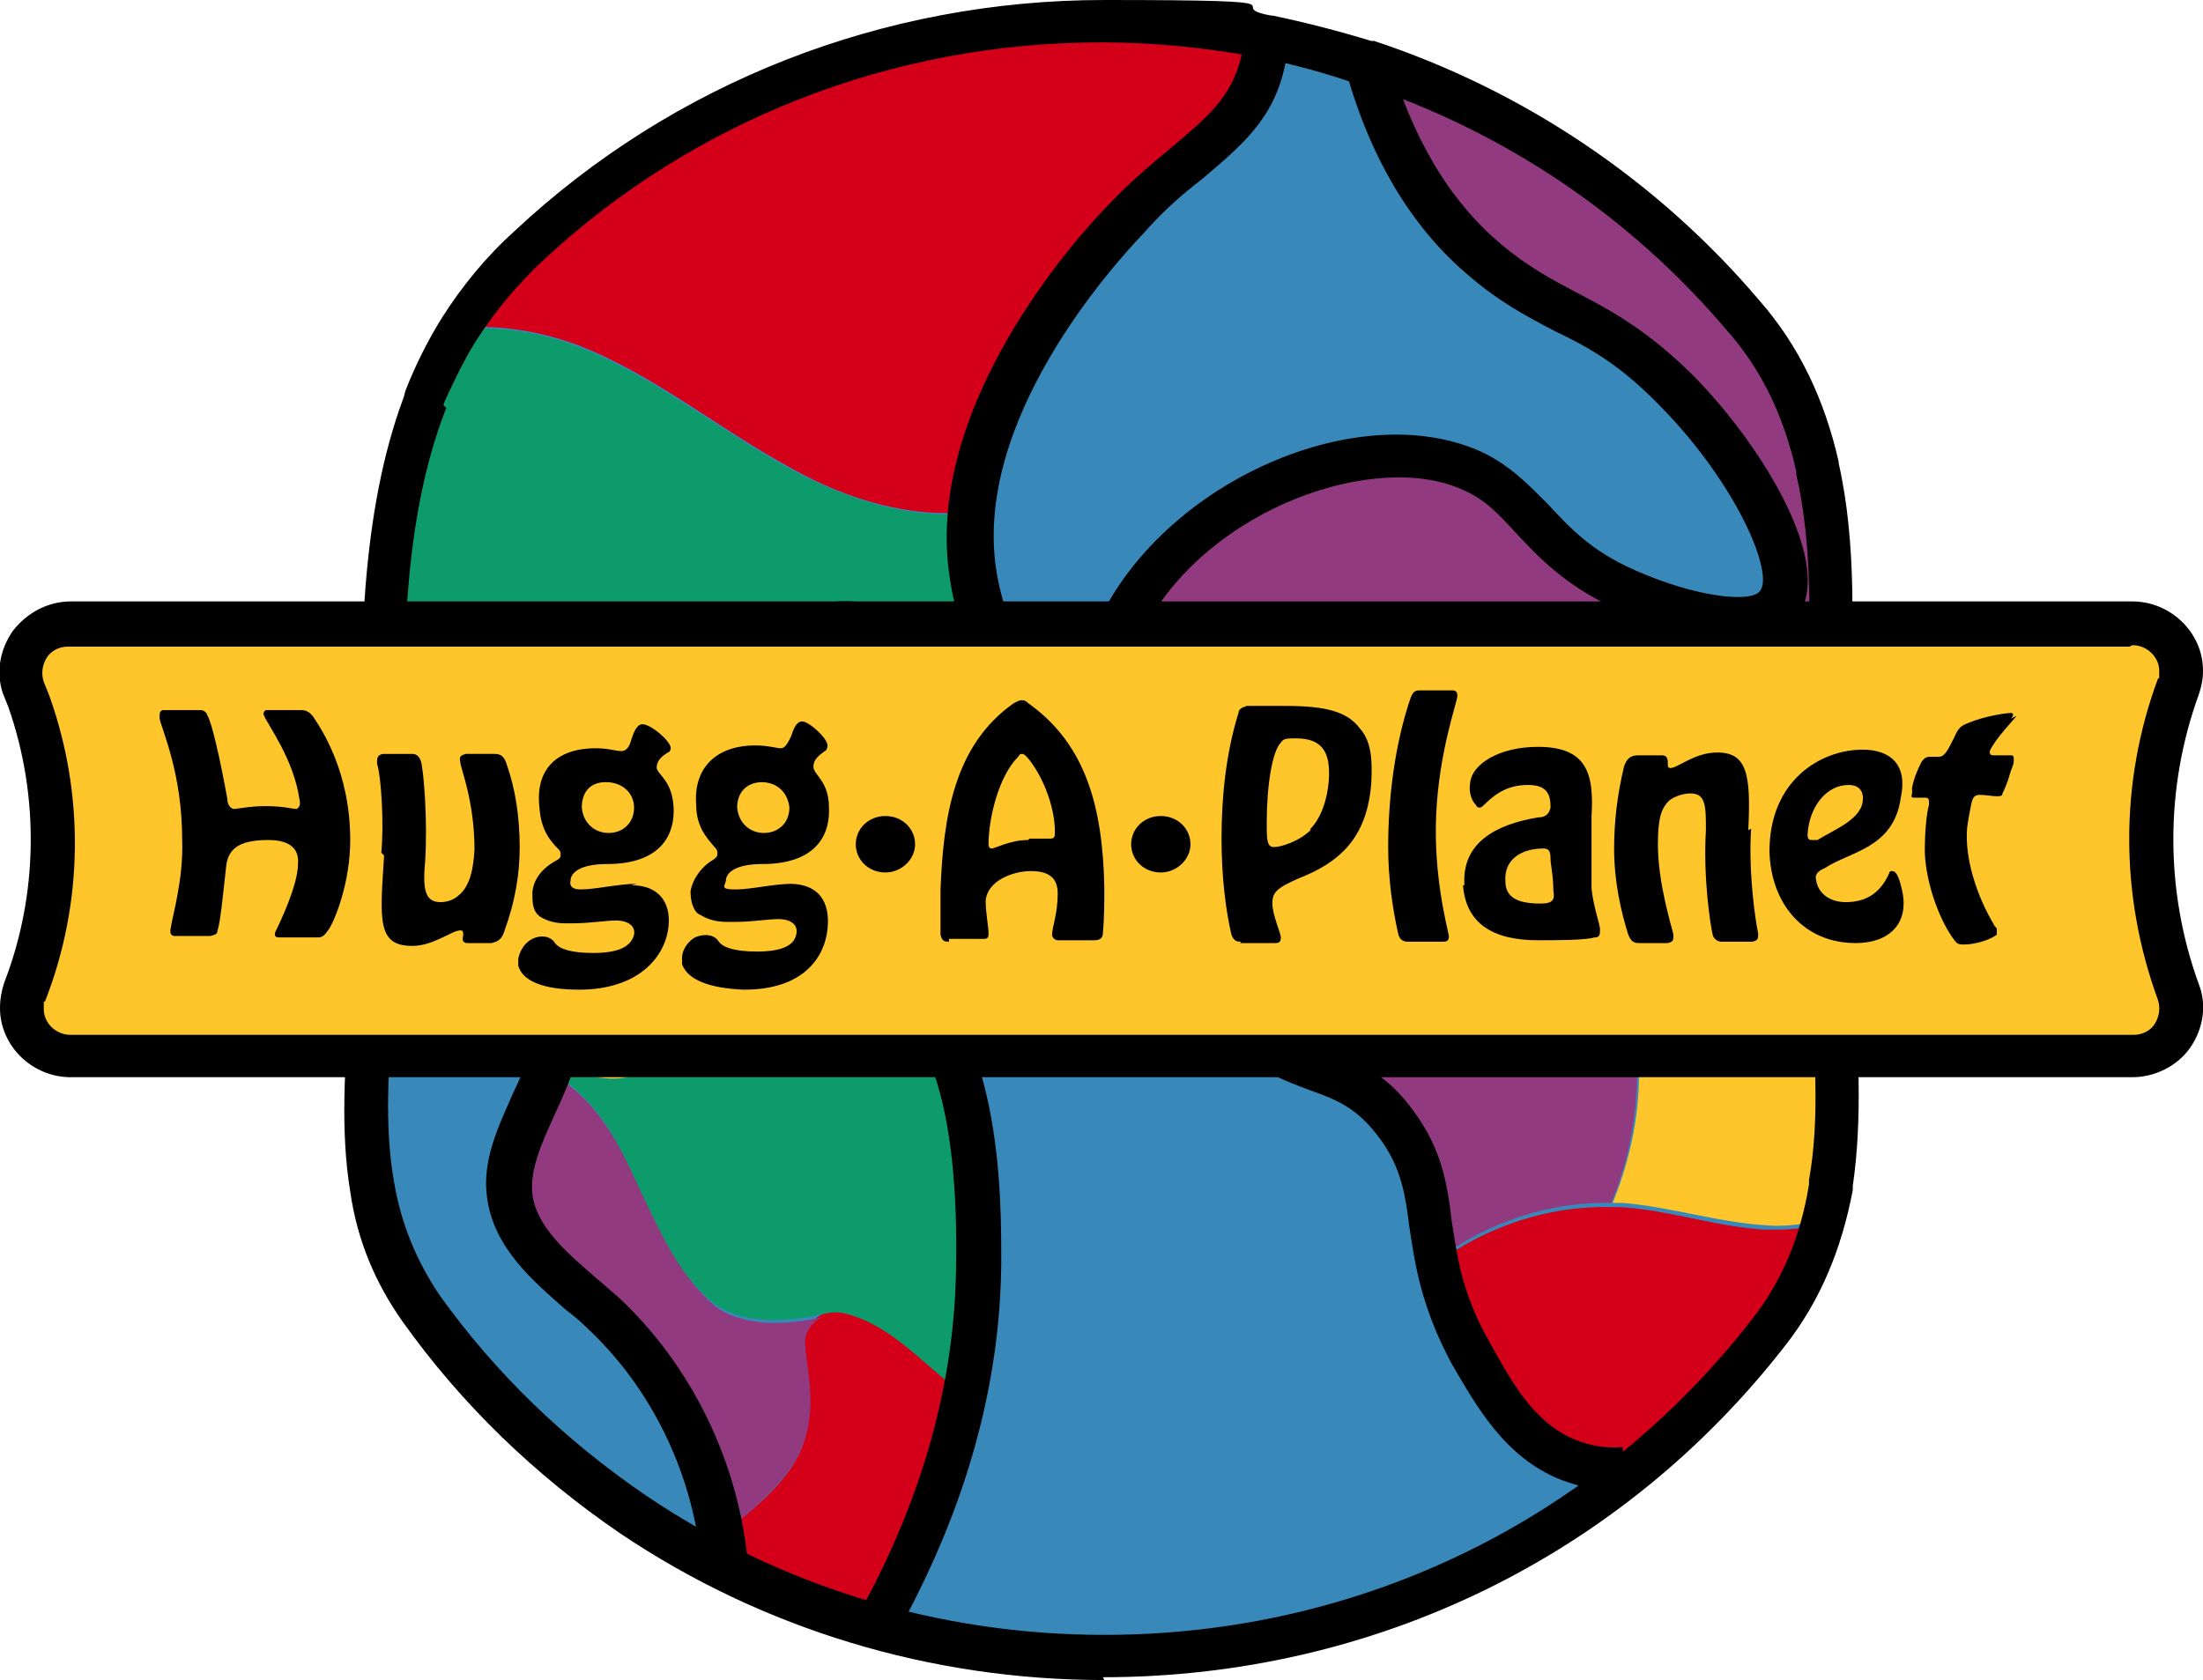
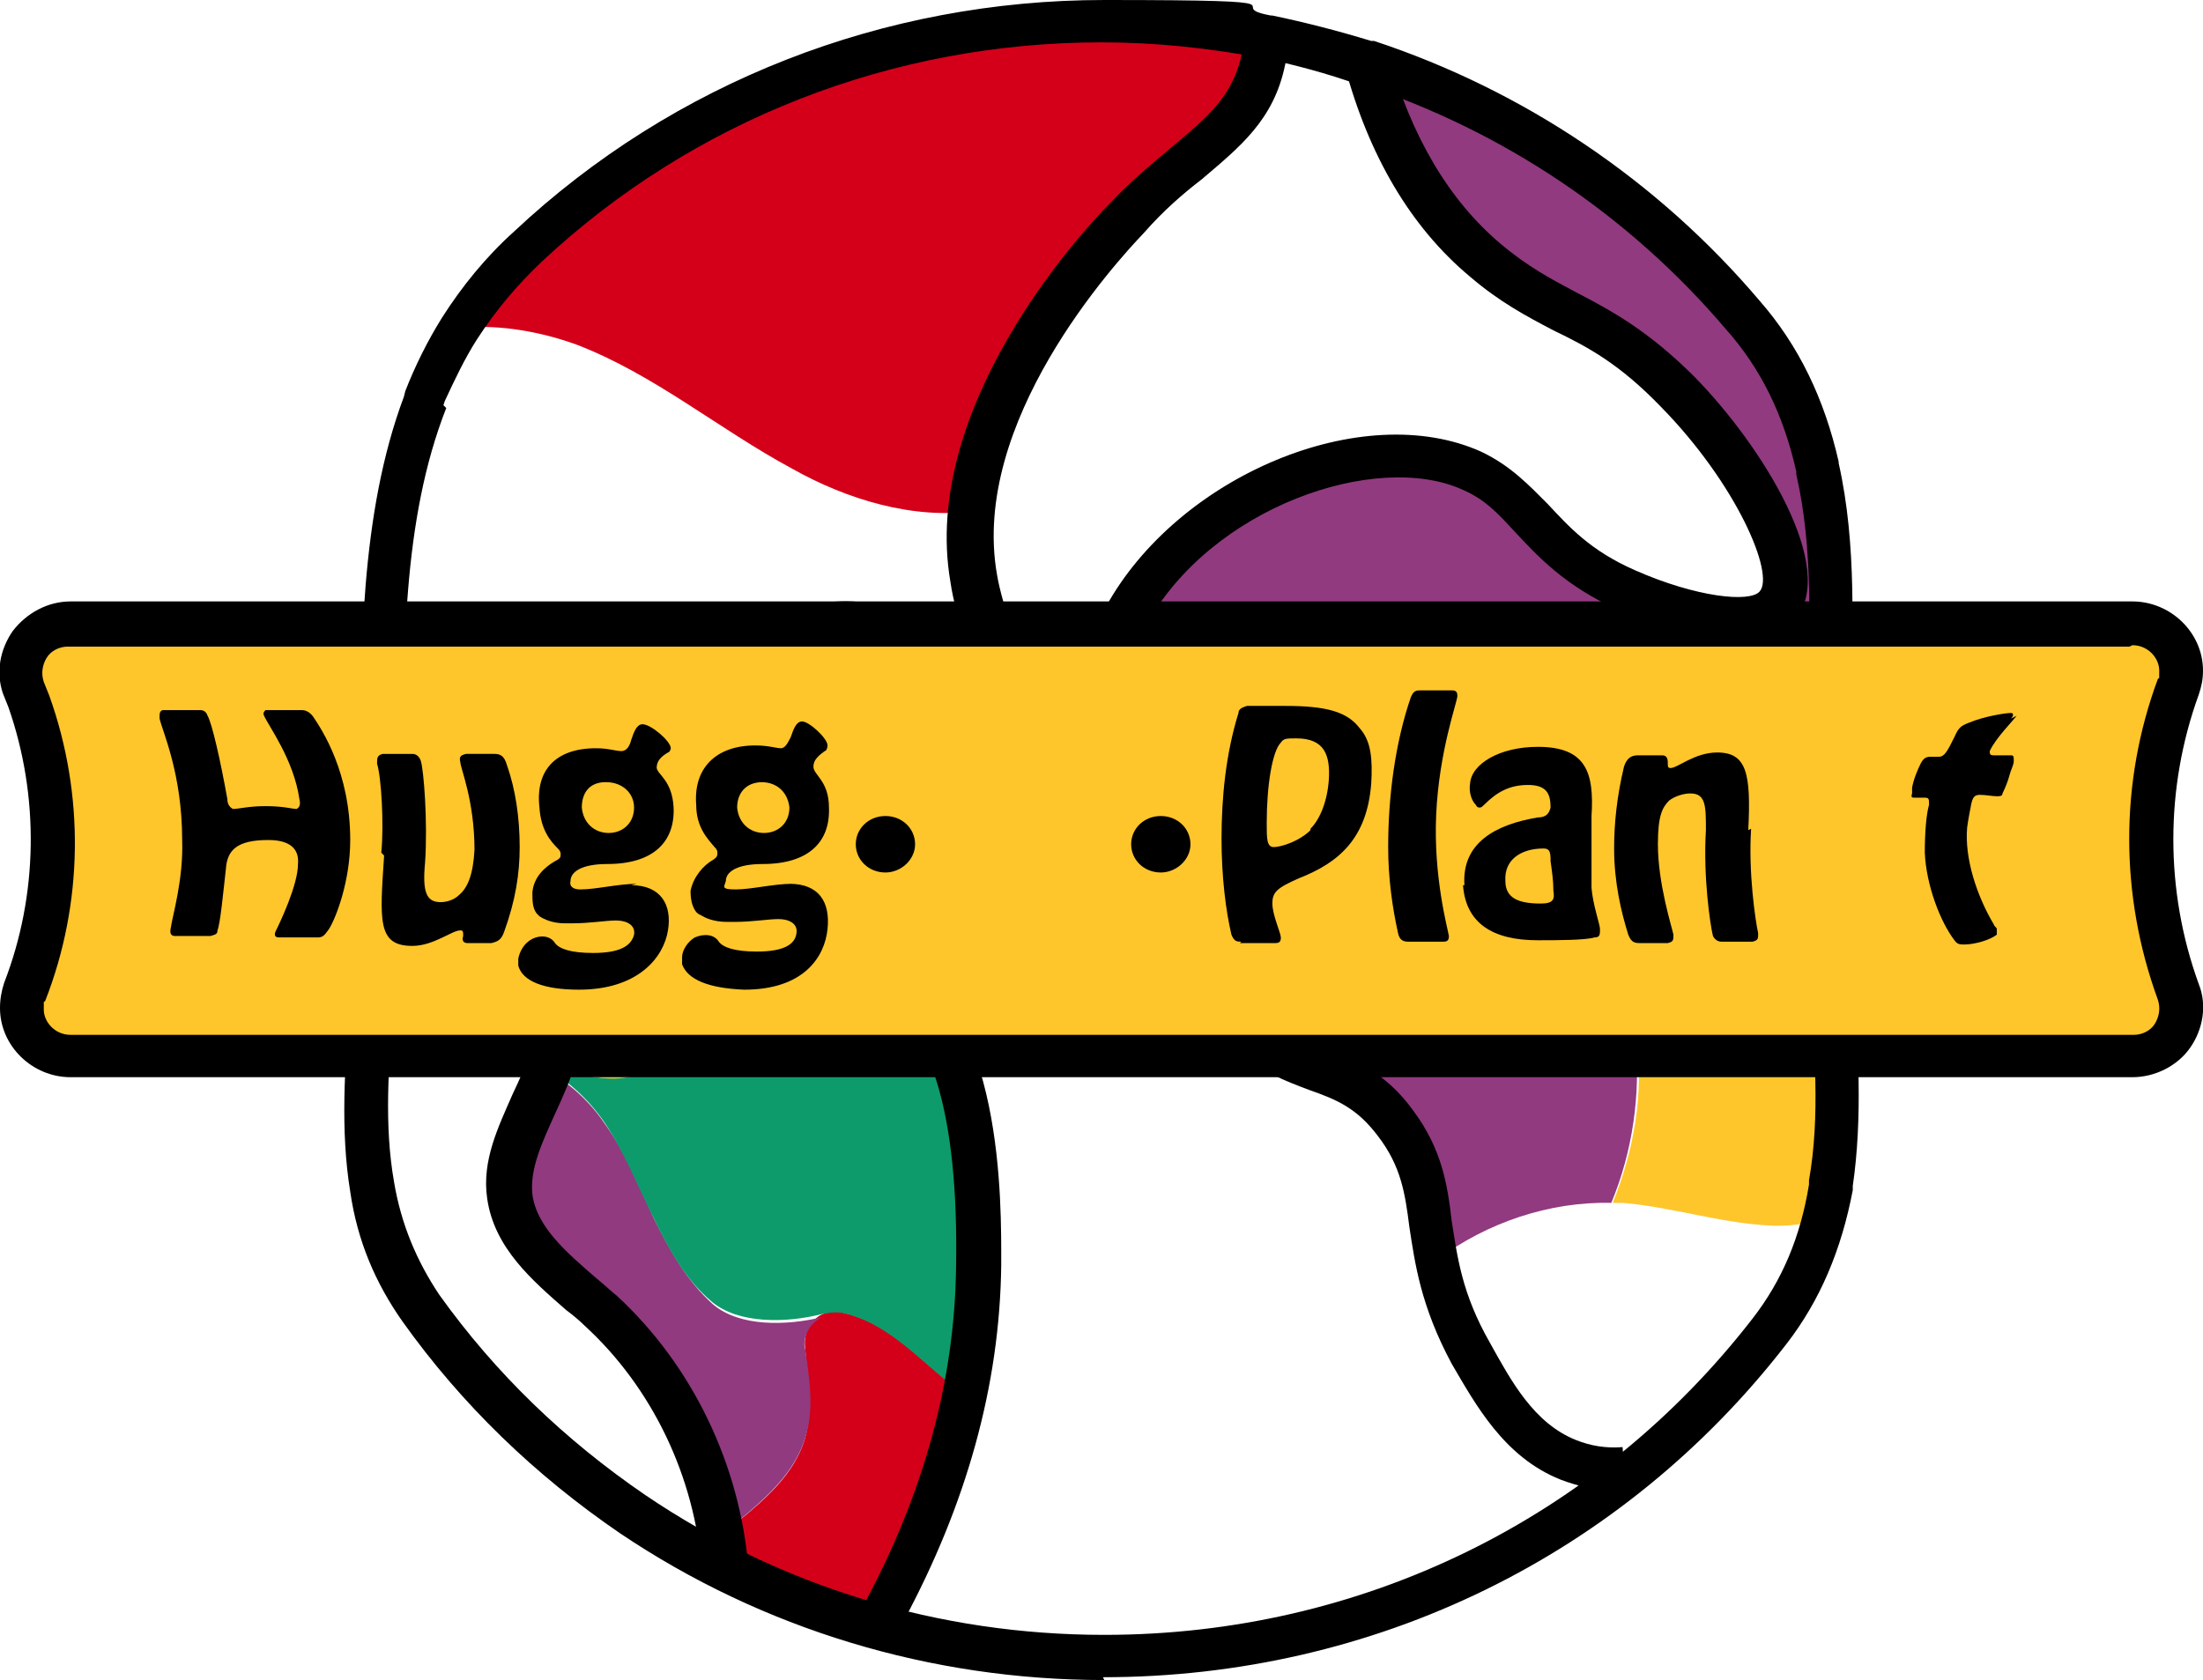
<svg xmlns="http://www.w3.org/2000/svg" viewBox="0 0 156 119" version="1.1">
  <defs>
    <style>
      .cls-1 {
        fill: #3888ba;
      }

      .cls-2 {
        fill: #913a7f;
      }

      .cls-3 {
        fill: #d40019;
      }

      .cls-4 {
        fill: #ffc62b;
      }

      .cls-5 {
        fill: #0e9b6c;
      }
    </style>
  </defs>
  <g>
    <g id="Layer_1">
      <g>
-         <path d="M129.7,84c0,.1,0,.2,0,.3-.6,3.6-1.9,7.1-4.3,10.2-10.8,14-27.9,23-47.1,23s-23.9-3.8-33.4-10.2c-5.8-3.9-10.9-8.9-15-14.6-1.9-2.7-3-5.6-3.5-8.6-.7-4.2-.4-8.7,0-13.3,0-.7.1-1.3.2-2,0-.7.1-1.4.2-2.1.1-1.3.2-2.6.3-3.9,0-1.1,0-2.2,0-3.3s0-1.7,0-2.5c0-10.5-.1-20.3,3.1-28.7,0,0,0,0,0,0,.7-1.7,1.5-3.4,2.5-5,1.3-2.1,2.9-4,4.8-5.8C48.1,7.7,62.4,1.6,78.2,1.6s7.8.4,11.5,1.1c0,0,.1,0,.1,0,2.4.5,4.7,1.1,7,1.8h0c10.5,3.4,19.7,9.7,26.6,17.8,2.8,3.3,4.4,6.9,5.3,10.7,0,0,0,.1,0,.2h0c1.2,5.5,1,11.5.7,17.9h0c0,.1,0,.2,0,.4-.1,2.6-.2,5.3-.2,8s0,.8,0,1.3c0,.1,0,.2,0,.3.2,8.1,1.4,15.8.3,22.8h0Z" class="cls-1" />
-         <path d="M70.9,49.7c0,.2,0,.4,0,.6-.1.6-.4,1.2-.7,1.7-.9,1.4-2.8,2.6-4,2.1-2.2-.9,0-6.5-2.8-8.9-2.5-2.1-8.3-.8-11.6,2.1-1.8,1.6-3,3.8-3.6,6.2,0,.2,0,.3-.1.5,0,.1,0,.2,0,.4,0,.2,0,.4-.1.5-.4,0-.8.2-1.2.3-1.9.7-3.6,1.8-5.5,2.6-4.5,1.8-9.6,1.1-14-.8h0c0-10.6-.1-20.4,3.1-28.7,0,0,0,0,0,0,.7-1.7,1.5-3.4,2.5-5,2.7-.2,5.5.3,7.9,1.2,5.5,2.1,10.1,6,15.3,8.8,3.9,2.1,8.6,3.6,12.9,3h0c-.1,1.6-.1,3.2.2,4.7.6,3.2,2.1,6.1,1.9,8.6h0Z" class="cls-5" />
        <path d="M89.7,2.6h0c0,.6,0,1.2-.2,1.8,0,0,0,0,0,.1,0,.1,0,.2,0,.4-1.2,4.6-5,5.9-9.5,10.6-1.5,1.6-8,8.6-10.3,16.8,0,.2-.1.5-.2.7-.1.5-.2,1-.3,1.5-.1.6-.2,1.1-.2,1.7h0c-4.3.6-9-.8-12.9-3-5.2-2.8-9.8-6.7-15.3-8.8-2.5-.9-5.3-1.4-7.9-1.2-.3,0-.6,0-.9,0C40.5,12.6,53.2,4.8,68.2,2.3c7.4-1.2,14.6-1,21.5.3h0,0Z" class="cls-3" />
        <path d="M68.3,98.8c-1.2,5.9-3.3,11.1-5.7,15.4l-.5,1c-3.7-1-7.4-2.4-10.8-4.1,0-.8-.1-1.6-.3-2.3,2.4-2,5.1-3.9,6-6.9.6-2.1.2-4.3,0-6.5h0c-.1-1,.4-1.9,1.2-2.3,0,0,0,0,0,0,.5-.2,1-.3,1.6-.1.5.1,1,.3,1.5.5,2.7,1.2,4.6,3.6,7.1,5.3h0Z" class="cls-3" />
        <path d="M57,95.4h0c.3,2.2.7,4.4,0,6.5-.9,2.9-3.5,4.8-6,6.9-.9-6.1-3.9-11.9-8.5-16.1-2.6-2.4-6-4.7-6.4-8.1-.4-3,1.5-5.9,2.7-8.7,1.7.9,3.1,2.3,4.1,3.8,1.4,2,2.4,4.3,3.4,6.6,1.1,2.2,2.3,4.4,4.2,6.1,1.9,1.6,5.2,1.5,7.7.9-.8.4-1.4,1.3-1.2,2.3Z" class="cls-2" />
        <path d="M69.3,89.8c0,3.2-.4,6.2-1,9-2.4-1.7-4.4-4.1-7.1-5.3-.5-.2-1-.4-1.5-.5-.6-.1-1.1,0-1.6.1,0,0,0,0,0,0-2.4.6-5.8.7-7.7-.9-1.9-1.6-3.1-3.8-4.2-6.1-1.1-2.2-2-4.5-3.4-6.6-1.1-1.6-2.5-2.9-4.1-3.8,0,0,0,0,0-.1.9,0,1.7.2,2.5.5,0,0,0,0,0,0,2.8.8,5.7-.4,7-2.9,1-2,2.2-4.2,3.2-5.5,0,0,0,0,.1,0,3.5,2.4,6.8-.8,10.9,1.2,7,3.4,6.8,16.7,6.7,20.8Z" class="cls-5" />
        <path d="M51.6,67.7s0,0,0,0c-1,1.3-2.2,3.5-3.1,5.5-1.2,2.6-4.2,3.8-7,2.9,0,0,0,0,0,0-.8-.2-1.6-.4-2.5-.5h0c.4-.9.6-1.9.7-2.9h0c0-.7,0-1.3-.2-1.9-.7-2.7-3.3-4.4-5.9-5.4-2.2-.9-4.5-1.4-6.5-2.5,0,0,0,0,0,0,0-1.1,0-2.2,0-3.3s0-1.6,0-2.5c4.4,1.9,9.6,2.6,14,.8,1.9-.7,3.6-1.9,5.5-2.6.4-.1.8-.2,1.2-.3,0,0,0,0,0,0,0,.5-.1.9-.2,1.4,0,0,0,0,0,0-.4,4.6,1.2,9.3,4,11.3h0Z" class="cls-4" />
-         <path d="M129.2,86.3c-.5,2-1.3,4-2.4,5.9-3.1,4.5-6.8,8.5-11,12h0c-.4,0-1,0-1.5,0h-.1c-.7,0-1.5-.2-2.2-.3-.2,0-.3-.1-.5-.2-.1,0-.3,0-.4-.1-3.5-1.4-5.4-4.8-6.9-7.6-.5-.9-.9-1.8-1.3-2.6,0-.2-.2-.4-.2-.6-.2-.6-.4-1.2-.6-1.7-.2-.6-.3-1.1-.4-1.6,0,0,0,0,0,0h0c3.5-2.6,7.9-4.1,12.3-4,.2,0,.5,0,.7,0,3.5.2,6.8,1.4,10.3,1.6,1.4,0,2.8,0,4.1-.5h0Z" class="cls-3" />
        <path d="M129.6,51.2h0c0,.1,0,.2,0,.4,0,.5,0,.9,0,1.4-2.3.5-4.6,1.1-6.7,2.1h0c-2.1-1.3-4.1-2.8-6.1-4.1-11.1-7.1-25.7-8.6-38.2-4.2,0-.3.2-.5.3-.8,0-.3.2-.5.3-.8.2-.5.4-1,.7-1.5,4.9-9,17.5-13.5,24.5-10.3,4.1,1.9,4.6,5.6,10.9,8.5,2.8,1.2,8.8,3.2,10.6,1.1,0,0,0-.1.1-.2.1-.2.2-.4.3-.6,0-.2,0-.3.1-.5,0-.2,0-.5,0-.8,0,0,0-.2,0-.3,0-.4-.1-.8-.3-1.3,0-.2-.1-.4-.2-.7,0-.2-.1-.4-.2-.6-1.3-3.2-4-7.2-6.9-10.2-5.3-5.5-8.9-5.4-13.6-9.4-1-.8-2-1.8-2.9-3-.4-.5-.8-1-1.1-1.5-.2-.3-.4-.5-.5-.8-.4-.6-.7-1.2-1.1-1.9-.1-.2-.3-.5-.4-.8-.1-.3-.3-.5-.4-.8-.1-.3-.2-.5-.4-.8-.1-.3-.2-.6-.4-.9-.4-1-.8-2.1-1.1-3.3,11.6,3.8,21.7,11.1,28.9,20.8,0,0,0,0,0,0,1.4,2.4,2.4,4.9,3,7.6,0,0,0,.1,0,.2h0c1.2,5.5,1,11.5.7,17.9h0Z" class="cls-2" />
        <path d="M114.1,85.2c-4.4-.1-8.8,1.4-12.3,4-.7-3.6-.5-6.3-2.9-9.5-1.3-1.7-2.6-2.6-4-3.2,3.7-5.6,10.9-8.9,17.7-7.7.9.1,1.7.4,2.5.6.2,1.4.5,2.8.7,4.2.4,3.9-.2,8-1.7,11.6h0Z" class="cls-2" />
        <path d="M129.7,83.9c0,.1,0,.2,0,.3-.1.7-.3,1.4-.4,2.1-1.3.4-2.8.6-4.1.5-3.5-.2-6.8-1.3-10.3-1.6-.2,0-.5,0-.7,0,1.5-3.7,2.2-7.7,1.7-11.6-.2-1.4-.4-2.8-.7-4.2-.3-1.9-.5-3.8,0-5.7.8-3.7,3.8-6.7,7.2-8.4.2,0,.3-.2.5-.2h0c2.1-1,4.4-1.6,6.7-2.1,0,2.2-.2,4.3-.2,6.6s0,.8,0,1.3c0,.1,0,.2,0,.3.2,8.1,1.4,15.8.3,22.8h0Z" class="cls-4" />
        <path d="M122.8,55c-.2,0-.3.2-.5.2-3.4,1.7-6.5,4.7-7.2,8.4-.4,1.9-.2,3.8,0,5.7-.8-.3-1.6-.5-2.5-.6-6.7-1.1-13.9,2.2-17.7,7.7-1.9-.9-4.1-1.4-6.8-3.4-6.8-5-12.8-16.4-9.6-26.4,12.5-4.4,27-2.9,38.2,4.2,2.1,1.3,4,2.8,6.1,4.1h0Z" class="cls-5" />
        <path d="M64,115.1l-2.8-1.5c4.2-7.8,6.4-15.8,6.5-23.8.2-10.9-1.8-17.4-5.8-19.4-1.6-.8-3-.6-4.6-.3-2,.3-4.2.6-6.5-1-2.7-1.8-4.5-5.6-4.8-10-.4-5.2,1.4-10,4.6-12.9,3.8-3.3,10.4-5,13.7-2.2,2,1.7,2.1,4.3,2.1,6.4,0,.7,0,1.8.2,2.2.4,0,1.4-.5,2-1.5,1-1.5.5-3.2-.3-6-.4-1.2-.8-2.5-1-3.9-2.1-12.2,9-24.5,11.3-26.8,1.6-1.7,3.1-2.9,4.4-4,2.5-2.1,4.2-3.5,4.9-6.4.1-.6.2-1.2.2-1.9h3.2c0,.9-.1,1.7-.3,2.5-.8,3.9-3.2,5.8-5.9,8.1-1.3,1-2.7,2.2-4.1,3.8-2.1,2.2-12.3,13.4-10.4,24.2.2,1.2.6,2.4.9,3.5.9,2.9,1.8,5.9-.1,8.6-1.3,1.9-3.9,3.4-5.9,2.6-2-.8-2.1-3-2.2-5,0-1.6-.1-3.3-1.1-4.1-1.7-1.5-6.6-.4-9.5,2.1-2.5,2.3-3.9,6.1-3.6,10.3.2,3.5,1.6,6.4,3.4,7.7,1.2.8,2.4.7,4.3.5,1.8-.2,4-.6,6.5.6,7.8,3.9,7.6,17.6,7.6,22.1-.1,8.6-2.5,17-6.9,25.2h0Z" />
        <path d="M114.6,105.6c-1.4,0-2.8-.3-4.1-.8-4-1.6-6-5.3-7.7-8.2h0c-2.2-4.1-2.6-7.1-3-9.7-.3-2.4-.6-4.3-2.2-6.4-1.5-2-2.9-2.6-4.9-3.3-1.6-.6-3.4-1.3-5.6-2.9-7.7-5.7-15.1-19.7-8.8-31.3,5.1-9.3,18.2-14.8,26.6-11,2.1,1,3.4,2.4,4.7,3.7,1.5,1.6,3,3.3,6.2,4.7,4.3,1.9,8.1,2.3,8.8,1.5,1.1-1.2-1.6-7.6-7-13.1-2.9-3-5.1-4.2-7.6-5.4-1.9-1-3.8-2-5.9-3.8-4.2-3.5-7.2-8.6-8.9-15l3.1-.8c1.6,5.8,4.3,10.4,8,13.5,1.9,1.6,3.6,2.5,5.3,3.4,2.5,1.3,5.1,2.7,8.4,6,4.8,4.9,10.2,13.6,7.1,17.2-2.8,3.3-10.3.3-12.5-.7-3.8-1.7-5.7-3.8-7.3-5.5-1.2-1.3-2.1-2.3-3.7-3-6.1-2.8-17.9,1.2-22.5,9.7-5.4,9.9,1.2,22.5,7.9,27.4,1.8,1.4,3.3,1.9,4.8,2.5,2.1.8,4.3,1.6,6.3,4.4,2,2.7,2.4,5.2,2.7,7.8.4,2.5.7,5.1,2.7,8.6h0c1.5,2.7,3.1,5.7,6.1,6.9,1,.4,2.1.6,3.3.5l.2,3.1c-.2,0-.4,0-.6,0h0Z" />
        <path d="M49.7,111.4v-.2c-.5-6.6-3.5-12.9-8.3-17.3-.4-.4-.9-.8-1.3-1.1-2.4-2.1-5.1-4.4-5.6-7.9-.4-2.7.8-5.1,1.8-7.4,1-2.1,1.9-4.2,1.5-6-.6-2.2-3-3.6-5-4.4-.7-.3-1.5-.5-2.2-.8-1.5-.5-3-1-4.4-1.8l1.5-2.7c1.2.6,2.5,1.1,3.9,1.6.8.3,1.6.5,2.4.9,3.8,1.5,6.2,3.7,6.9,6.5.8,2.9-.5,5.7-1.6,8.1-.9,2-1.8,3.9-1.6,5.7.3,2.3,2.4,4.1,4.6,6,.5.4.9.8,1.4,1.2,5.3,4.9,8.7,11.9,9.3,19.3,0,.1,0,.2,0,.3h-3.2s0,0,0,.1h0Z" />
        <path d="M78.2,119c-12.3,0-24.2-3.6-34.3-10.4-6-4.1-11.2-9.1-15.4-15-1.9-2.7-3.2-5.7-3.7-9.2-.7-4.3-.4-8.8,0-13.7,0-.7.1-1.3.2-2,0-.7.1-1.4.2-2.1.1-1.4.2-2.7.3-3.8,0-1.1,0-2.2,0-3.3s0-1.7,0-2.5v-.7c0-10.2,0-19.9,3.1-28.2h0c0,0,.1-.4.1-.4.7-1.8,1.6-3.6,2.6-5.2,1.4-2.2,3.1-4.3,5.1-6.1C47.7,5.8,62.6,0,78.2,0s8,.4,11.8,1.1c0,0,0,0,.1,0,2.4.5,4.7,1.1,7,1.8h.2c10.6,3.5,20.1,9.9,27.3,18.4,2.8,3.2,4.6,7,5.6,11.4,0,0,0,0,0,.1h0c1.3,5.8,1,11.9.8,18.3v.4c-.1,2.4-.2,5.2-.2,7.9s0,.8,0,1.2c0,.1,0,.2,0,.3h0c0,2.7.2,5.4.4,7.9.4,5.3.7,10.4,0,15.2v.3c-.8,4.2-2.3,7.8-4.7,10.9-11.6,15-29.2,23.6-48.4,23.6h0ZM31.6,28.9c-3.1,7.9-3.1,17.3-3,27.3v.7c0,.8,0,1.7,0,2.5s0,2.2,0,3.4c0,1.2-.1,2.5-.3,3.9,0,.7-.1,1.4-.2,2.1,0,.7-.1,1.4-.2,2-.4,4.7-.7,8.9,0,12.9.5,3,1.6,5.6,3.2,8,4,5.6,8.9,10.3,14.6,14.2,9.6,6.5,20.8,9.9,32.5,9.9,18.2,0,34.9-8.2,45.9-22.4,2.1-2.7,3.4-5.8,4-9.5v-.3c.8-4.5.4-9.4,0-14.6-.2-2.6-.3-5.2-.4-7.9,0-.1,0-.3,0-.4,0-.4,0-.8,0-1.3,0-2.8.1-5.6.2-8v-.4c.3-6.3.5-12.2-.7-17.4v-.2c-.9-4-2.5-7.3-5-10.1-6.8-8-15.7-14-25.7-17.3h-.3c-2.2-.8-4.5-1.4-6.8-1.9h-.1c-3.7-.7-7.5-1.1-11.3-1.1-14.8,0-28.9,5.5-39.6,15.5-1.8,1.7-3.3,3.5-4.6,5.5-.9,1.4-1.6,2.9-2.3,4.4h0c0,0-.1.3-.1.3h0Z" />
        <path d="M5,74.8c-2.1,0-3.4-1.7-3.4-3.4s0-.8.2-1.2c2.6-6.6,2.7-13.9.3-20.6l-.4-1c-.4-1.1-.2-2.2.5-3.1.6-.9,1.7-1.4,2.8-1.4h146c2.1,0,3.4,1.7,3.4,3.4s0,.8-.2,1.2c-2.6,7-2.6,14.6,0,21.6.4,1,.2,2.2-.4,3.1-.6.9-1.7,1.4-2.8,1.4H5Z" class="cls-4" />
        <path d="M151,45.7c1.1,0,1.9.9,1.9,1.8s0,.4-.1.6c-2.7,7.3-2.7,15.3,0,22.7.2.6.1,1.2-.2,1.7-.3.5-.9.8-1.5.8H5c-1.1,0-1.9-.9-1.9-1.8s0-.4.1-.6c2.7-6.9,2.8-14.6.3-21.6l-.4-1c-.2-.6-.1-1.2.2-1.7.3-.5.9-.8,1.5-.8h146M151,42.6H5c-1.6,0-3.1.8-4.1,2.1-.9,1.3-1.2,2.9-.7,4.4l.4,1c2.2,6.3,2.1,13.3-.3,19.5-.2.6-.3,1.2-.3,1.8,0,2.7,2.3,4.9,5,4.9h146c1.6,0,3.2-.8,4.1-2.1.9-1.3,1.2-3,.6-4.5-2.4-6.6-2.4-13.9,0-20.5.2-.6.3-1.1.3-1.7,0-2.7-2.3-4.9-5-4.9h0Z" />
        <path d="M12.4,66.3c-.3,0-.4-.2-.3-.6.1-.8.9-3.4.8-6.2,0-4.7-1.4-7.7-1.6-8.6,0-.4,0-.5.2-.6.4,0,.9,0,1.3,0,.5,0,1,0,1.4,0,.2,0,.4.1.5.4.3.5.9,3.1,1.4,5.9,0,.4.2.6.4.7.4,0,1.1-.2,2.3-.2,1.3,0,1.9.2,2.2.2.2-.1.3-.3.2-.7-.4-2.8-2.2-5.2-2.5-5.9-.1-.2,0-.3.1-.4.4,0,.8,0,1.2,0,.4,0,.9,0,1.4,0,.3,0,.6.2.8.5.6.9,2.6,3.9,2.6,8.7,0,2.9-1,5.5-1.5,6.3-.3.4-.4.6-.8.6-.5,0-.9,0-1.4,0-.4,0-.9,0-1.3,0-.3,0-.4-.1-.3-.4.3-.6,1.6-3.3,1.6-4.8.1-1.1-.6-1.7-2.1-1.7-2.2,0-2.9.7-3,2-.2,1.8-.4,3.9-.6,4.4,0,.3-.2.3-.5.4-.5,0-.9,0-1.4,0s-.9,0-1.4,0h0Z" />
        <path d="M27,60.4c.2-2,0-5.4-.3-6.3,0-.4,0-.6.4-.7.3,0,.7,0,1.1,0s.7,0,1,0c.3,0,.5.2.6.5.2.6.5,4.3.3,7.2-.2,2.1.1,2.8,1.1,2.8.5,0,1-.2,1.3-.5.6-.5,1-1.4,1.1-3.2,0-3.5-1-5.8-1-6.2-.1-.4,0-.5.4-.6.2,0,.5,0,.9,0,.4,0,.7,0,1.1,0,.4,0,.7.1.9.8.6,1.7.9,3.7.9,5.8,0,1.9-.3,3.8-1.1,6-.2.6-.5.7-.9.8-.3,0-.6,0-.9,0s-.5,0-.8,0c-.3,0-.4-.2-.3-.5,0-.3,0-.4-.2-.4-.6,0-1.9,1.1-3.4,1.1-2.5,0-2.3-1.8-2-6.4h0Z" />
-         <path d="M67.2,66.7c-.4,0-.5-.1-.6-.5,0-1.1,0-2.2,0-3.2.2-5,.9-10.2,5.2-13.2.2-.1.4-.2.5-.2.2,0,.3,0,.5.2,4.1,2.9,5.3,7.4,5.4,13.1,0,1,0,2.1-.1,3.2,0,.4-.3.5-.6.5-.4,0-.8,0-1.3,0s-1,0-1.3,0c-.2,0-.4-.2-.4-.4,0-.5.4-1.5.4-2.9,0-1.1-.6-1.6-1.9-1.6s-3.1.7-3.2,2.1c0,.9.2,1.8.2,2.3,0,.2,0,.4-.3.4-.3,0-.8,0-1.4,0s-.8,0-1.1,0h0ZM72.9,59.4c.7,0,1.2,0,1.5,0,.3,0,.3-.2.3-.5,0-1.9-1-4.2-2-5.3-.1-.1-.2-.2-.3-.2s-.2,0-.3.2c-1.4,1.4-2.1,4.4-2.1,6.2,0,.2.1.3.2.3.3,0,1.3-.6,2.6-.6Z" />
        <path d="M87.9,66.7c-.3,0-.5,0-.7-.5-.4-1.7-.7-4.1-.7-6.8,0-2.9.3-6,1.2-8.9,0-.3.3-.4.6-.5.7,0,1.7,0,2.7,0,2.9,0,4.4.4,5.3,1.6.8.9.9,2.2.8,3.9-.3,3.9-2.3,5.6-5.1,6.7-1.6.7-1.9,1-1.9,1.8,0,.8.6,2.1.6,2.4,0,.3-.1.4-.4.4-.3,0-.8,0-1.3,0-.4,0-.8,0-1.2,0ZM92.8,58.7c.7-.7,1.2-2,1.3-3.5.1-1.7-.3-2.9-2.3-2.9-.7,0-.9,0-1.1.3-.6.6-1,3-1,5.7,0,1.1,0,1.7.5,1.7s1.8-.4,2.6-1.2h0Z" />
        <path d="M102.2,66.7c-.3,0-.7,0-1.2,0-.4,0-.9,0-1.3,0-.3,0-.6-.1-.7-.6-.4-1.8-.7-3.9-.7-6.1,0-3.6.5-7.4,1.6-10.6.2-.5.4-.5.7-.5.4,0,.7,0,1.1,0,.4,0,.7,0,1.1,0,.3,0,.4.1.4.4,0,.4-1.3,3.9-1.5,8.4-.2,4.4.8,8,.9,8.6,0,.3-.1.4-.4.4Z" />
        <path d="M103.7,62.7c-.2-3,2.2-4.3,5.2-4.8.6,0,.8-.3.9-.7,0-1-.3-1.6-1.6-1.6s-2.2.5-3.1,1.4c-.1.1-.2.2-.3.2s-.2,0-.3-.2c-.3-.3-.5-.9-.4-1.5.1-1.4,2.1-2.6,4.8-2.6,3.4,0,4,1.8,3.8,4.9,0,1.8,0,3.7,0,5.1.1,1.2.6,2.6.6,2.9,0,.4,0,.6-.4.6-.6.2-2.8.2-4,.2-3.2,0-5.1-1.2-5.3-3.9ZM109.8,60.9c0-.6-.1-.8-.5-.8-1.6,0-2.8.8-2.7,2.3,0,1.2.9,1.6,2.5,1.6.9,0,1-.3.9-.9,0-.7-.1-1.4-.2-2.1h0Z" />
        <path d="M124,58.7c-.2,3.1.3,6.5.5,7.4,0,.4,0,.5-.4.6-.2,0-.6,0-1,0-.4,0-.8,0-1.2,0-.3,0-.5-.2-.6-.4-.2-.8-.7-4.2-.5-7.5,0-1.7,0-2.6-1.1-2.6-.5,0-1.1.2-1.5.5-.5.5-.8,1.1-.8,3.1,0,2.8,1,5.9,1.1,6.4,0,.4,0,.5-.4.6-.3,0-.6,0-.9,0s-.8,0-1.1,0c-.4,0-.6-.1-.8-.6-.5-1.6-1-3.7-1-6.1,0-1.8.2-3.7.7-5.8.2-.6.5-.8,1-.8.3,0,.6,0,.9,0s.6,0,.8,0c.3,0,.4.2.4.5,0,.3,0,.4.2.4.5,0,1.7-1.1,3.3-1.1,2.1,0,2.4,1.5,2.2,5.5h0Z" />
-         <path d="M131.4,66.8c-3.6,0-6-2.7-6.1-6.5,0-5,3.6-7.2,6.6-7.2,2,0,3.2,1.1,2.7,3.4-.5,3.6-3.6,3.8-5.4,5-.5.2-.7.5-.6.8.1.9.9,1.6,2.1,1.6,1.5,0,2.5-.7,3.1-2.1,0-.1.1-.1.2-.1.3,0,.5.5.7,1.4.5,2.3-.9,3.7-3.3,3.7h0ZM130.9,55.6c-1.6,0-2.8,1.6-2.9,3.5,0,.2,0,.4.3.4s.2,0,.4,0c1.1-.7,3-1.4,3.2-2.7.1-.7-.2-1.2-1-1.2h0Z" />
        <path d="M142.8,50.7c-.2.3-1.5,1.6-1.9,2.5,0,.2,0,.3.3.3.3,0,.9,0,1.2,0,.2,0,.2.1.2.4,0,.3-.2.6-.3,1-.1.4-.3.9-.5,1.3,0,.2-.2.2-.4.2-.3,0-.8-.1-1.2-.1s-.5.2-.6.6c-.1.5-.2,1-.3,1.7-.2,2.2.7,4.9,1.9,6.9,0,.1.2.2.2.3,0,.2,0,.3,0,.4-.5.4-1.6.7-2.3.7-.3,0-.5,0-.7-.3-1-1.3-2-3.9-2.1-6.2,0-1.4.1-2.7.3-3.4,0-.4,0-.5-.3-.5s-.5,0-.7,0-.3,0-.2-.3c0-.1,0-.3,0-.4.1-.6.4-1.3.6-1.7.2-.4.4-.5.7-.5.2,0,.4,0,.6,0,.4,0,.6-.4,1.1-1.4.3-.7.5-.8,1-1,1.2-.5,2.7-.7,3-.7.2,0,.2.2,0,.4h0Z" />
        <path d="M45.1,62.6c-1.3,0-2.9.4-4,.4-.5,0-.8-.2-.7-.6,0-.6.7-1.2,2.6-1.2,3.3,0,4.8-1.6,4.7-4-.1-1.9-1.1-2.3-1.2-2.8,0-.5.3-.8.8-1.1.1,0,.2-.2.2-.3,0-.5-1.4-1.7-2-1.7-.4,0-.6.5-.8,1.1-.1.4-.3.8-.7.8s-.9-.2-1.8-.2c-2.9,0-4.3,1.6-4,4.2.1,1.6.8,2.4,1.3,2.9.1.1.2.2.2.4,0,.2,0,.3-.4.5-.7.4-1.5,1.1-1.6,2.2,0,.6,0,1.1.3,1.5,0,0,0,0,0,0,0,0,.2.2.2.2,0,0,0,0,0,0,.3.2.9.5,1.8.5,0,0,0,0,0,0,.2,0,.4,0,.5,0,1.3,0,2.4-.2,3.1-.2.9,0,1.4.4,1.3,1-.2.8-1,1.3-2.9,1.3-1.6,0-2.4-.3-2.7-.7,0,0,0,0,0,0-.3-.5-1-.6-1.6-.3-.6.3-.9.9-1,1.4,0,.2,0,.3,0,.5.3,1.1,1.8,1.7,4.3,1.7,4.2,0,6-2.3,6.3-4.2.3-1.8-.5-3.2-2.6-3.2h0ZM42.9,55.4c1.2,0,2,.8,2,1.8,0,1.1-.8,1.8-1.8,1.8s-1.8-.7-1.9-1.8c0-1,.5-1.8,1.7-1.8h0Z" />
        <path d="M56.1,62.6c-1.3,0-2.9.4-4,.4s-.8-.2-.7-.6c0-.6.7-1.2,2.6-1.2,3.3,0,4.8-1.6,4.7-4,0-1.9-1.1-2.3-1.1-2.9,0-.5.4-.8.8-1.1.1,0,.2-.2.2-.4,0-.5-1.3-1.7-1.8-1.7-.4,0-.6.5-.8,1.1-.2.4-.4.8-.7.8s-.9-.2-1.8-.2c-2.9,0-4.4,1.7-4.2,4.2,0,1.6.8,2.4,1.3,3,.1.1.2.2.2.4,0,.2,0,.3-.3.5-.7.4-1.4,1.2-1.6,2.2,0,.6.1,1.1.4,1.5,0,0,0,0,0,0,0,0,.2.2.3.2,0,0,0,0,0,0,.3.2.9.5,1.9.5,0,0,0,0,0,0,.2,0,.4,0,.5,0,1.3,0,2.4-.2,3.1-.2.9,0,1.4.4,1.3,1-.1.8-.9,1.3-2.8,1.3-1.6,0-2.4-.3-2.7-.7,0,0,0,0,0,0-.3-.5-1-.6-1.7-.3-.5.3-.9.9-.9,1.4,0,.2,0,.3,0,.5.4,1.1,1.9,1.7,4.4,1.8,4.2,0,5.7-2.3,5.9-4.3.2-1.9-.6-3.2-2.7-3.2h0ZM53.9,55.4c1.2,0,1.9.8,2,1.8,0,1.1-.8,1.8-1.8,1.8s-1.8-.7-1.9-1.8c0-1,.6-1.8,1.8-1.8h0Z" />
        <path d="M82.2,61.8c1.1,0,2.1-.9,2.1-2s-.9-2-2.1-2-2.1.9-2.1,2,.9,2,2.1,2Z" />
        <path d="M62.7,61.8c1.1,0,2.1-.9,2.1-2s-.9-2-2.1-2-2.1.9-2.1,2,.9,2,2.1,2Z" />
      </g>
    </g>
  </g>
</svg>